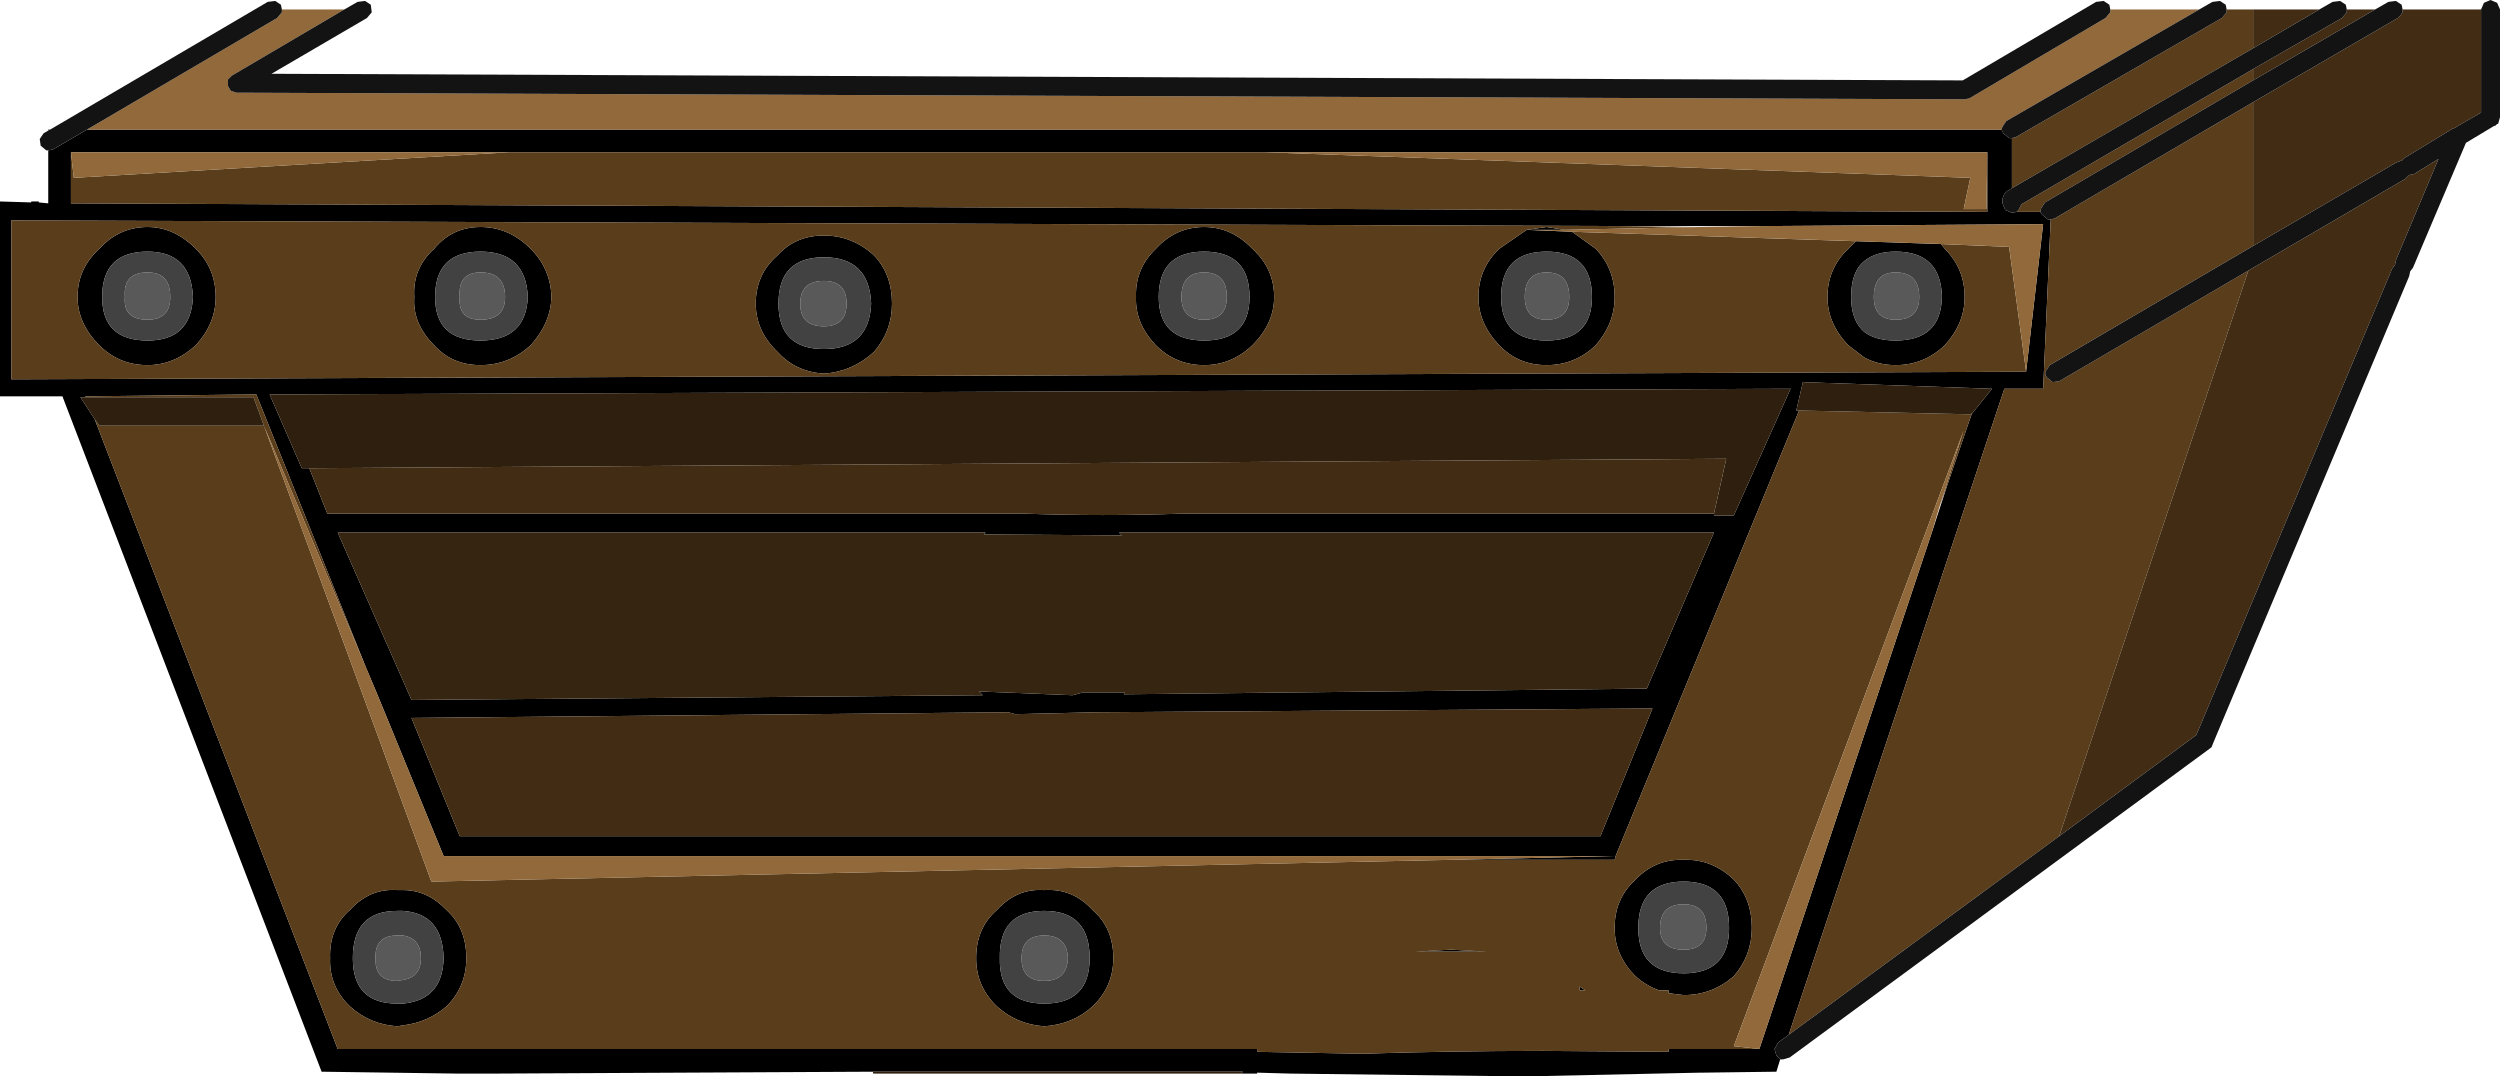
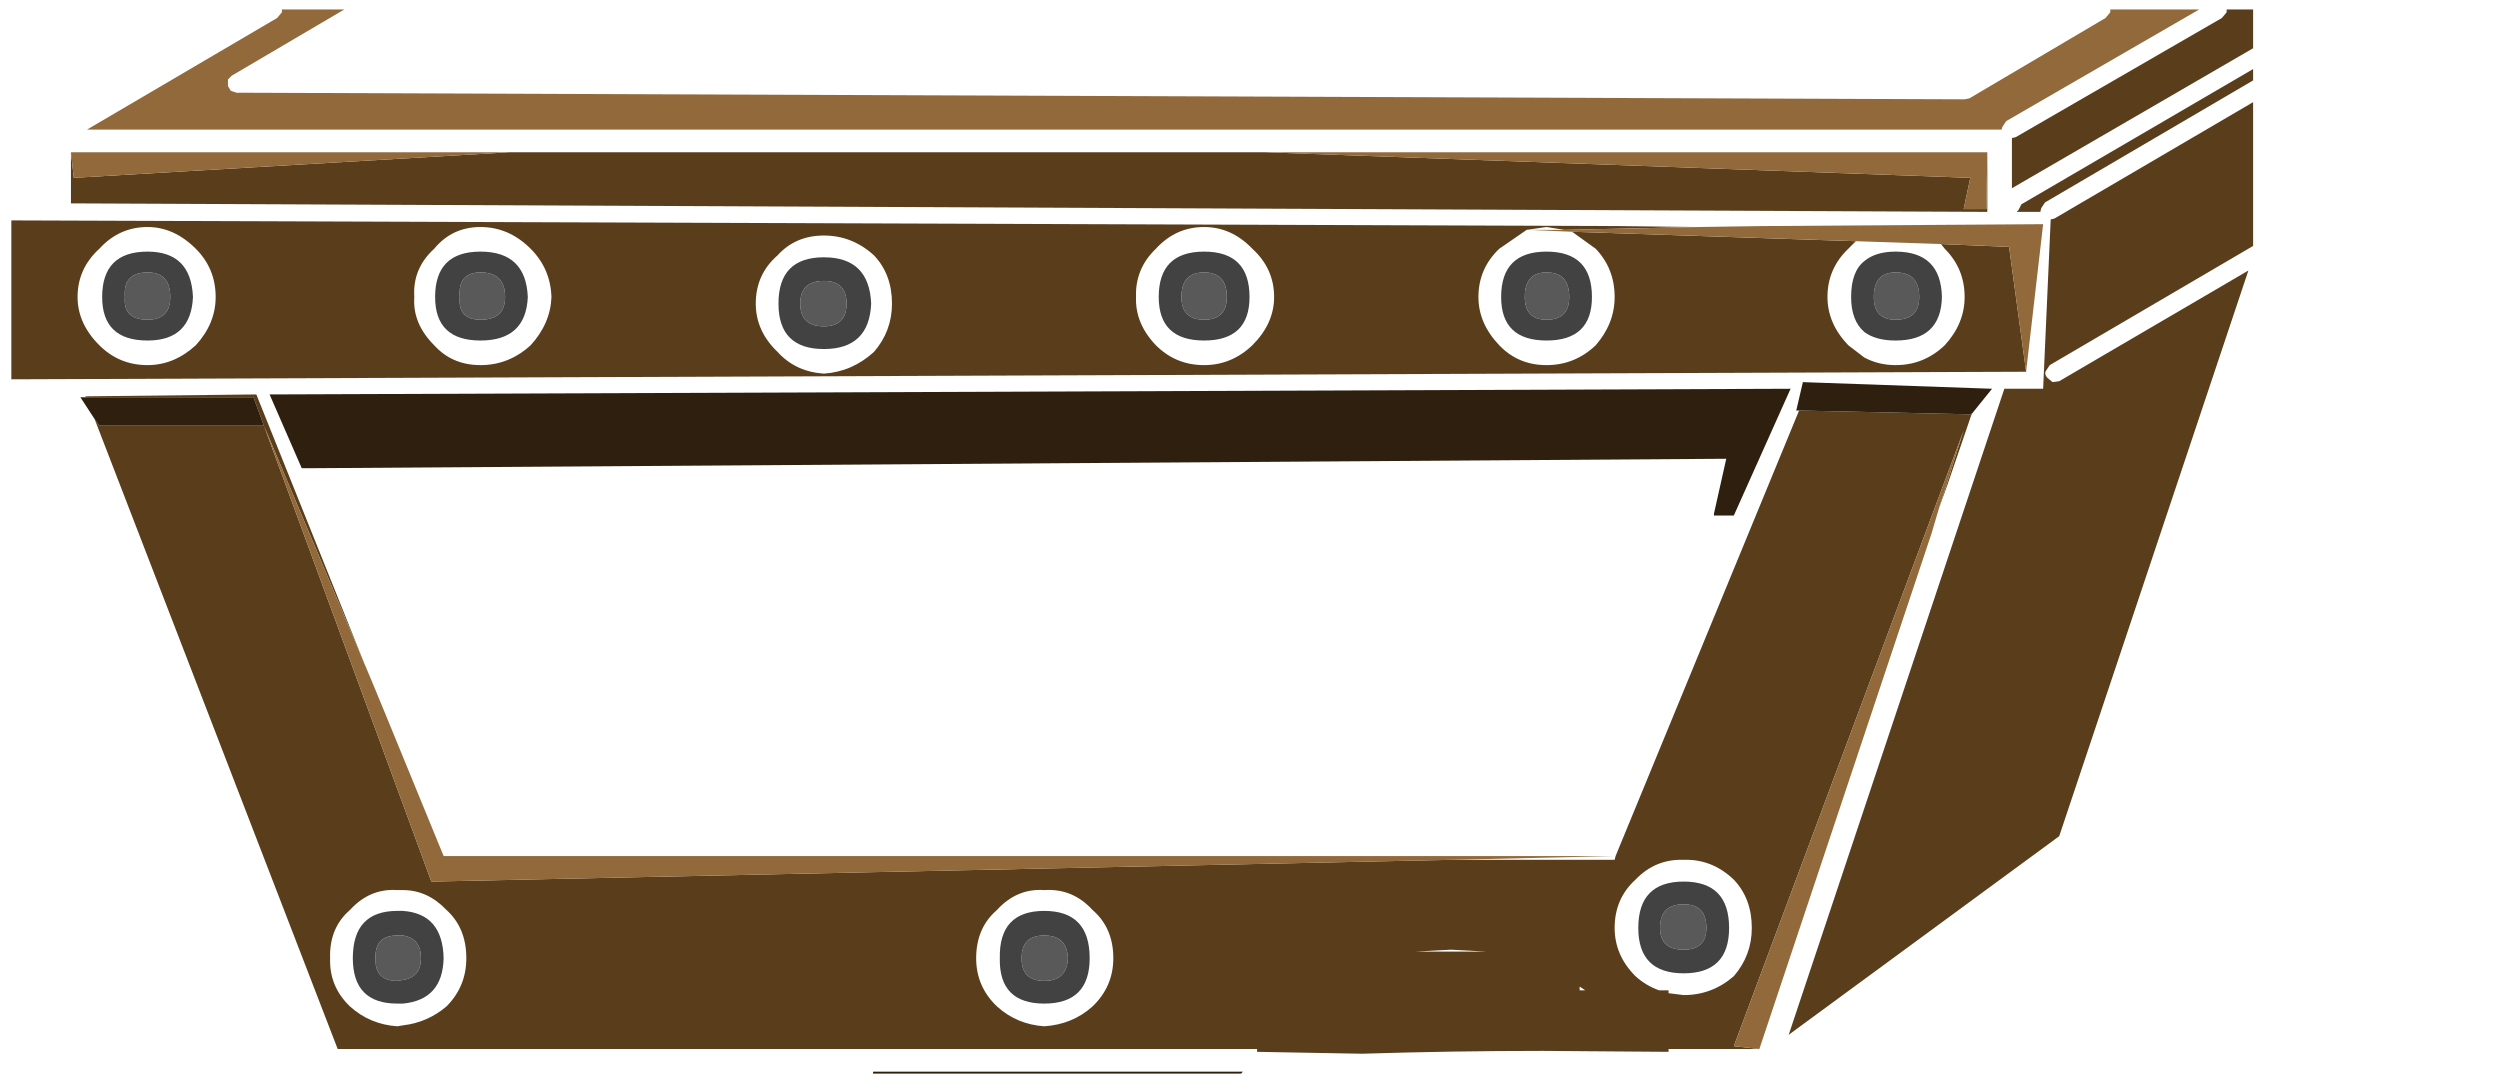
<svg xmlns="http://www.w3.org/2000/svg" height="56.9px" width="132.15px">
  <g transform="matrix(1.0, 0.0, 0.0, 1.0, 66.05, 28.45)">
-     <path d="M17.05 -16.2 L18.3 -15.3 Q19.3 -14.25 19.3 -12.75 19.3 -11.35 18.3 -10.2 17.2 -9.15 15.7 -9.15 14.2 -9.15 13.2 -10.2 12.1 -11.35 12.1 -12.75 12.1 -14.25 13.2 -15.3 L14.65 -16.3 15.7 -16.45 16.65 -16.3 14.65 -16.3 17.05 -16.2 M19.5 -16.5 L-65.45 -16.8 -65.45 -8.4 41.05 -8.8 41.95 -16.6 27.1 -16.5 19.5 -16.5 M36.55 -15.55 L36.75 -15.3 Q37.8 -14.25 37.8 -12.75 37.8 -11.35 36.75 -10.2 35.65 -9.15 34.15 -9.15 33.25 -9.15 32.5 -9.55 L31.65 -10.2 Q30.55 -11.35 30.55 -12.75 30.55 -14.25 31.65 -15.3 L32.05 -15.7 36.55 -15.55 M18.1 -12.75 Q18.1 -15.15 15.7 -15.15 13.3 -15.15 13.3 -12.75 13.3 -10.45 15.7 -10.45 18.1 -10.45 18.1 -12.75 M0.15 -15.3 Q1.3 -14.25 1.3 -12.75 1.3 -11.35 0.15 -10.2 -0.95 -9.15 -2.4 -9.15 -3.9 -9.15 -4.95 -10.2 -6.05 -11.35 -6.0 -12.75 -6.05 -14.25 -4.95 -15.3 -3.9 -16.45 -2.4 -16.45 -0.95 -16.45 0.15 -15.3 M39.75 -21.6 L39.85 -21.4 40.15 -21.15 40.3 -21.15 40.3 -18.5 40.05 -18.35 39.9 -18.2 39.8 -17.95 39.8 -17.7 39.95 -17.35 40.3 -17.2 40.55 -17.25 41.8 -17.25 41.9 -17.1 42.2 -16.85 42.35 -16.85 41.95 -7.9 39.9 -7.9 28.5 26.25 27.95 26.65 27.75 27.0 27.85 27.35 28.05 27.55 27.85 28.2 24.0 28.25 23.85 28.25 14.5 28.45 2.15 28.3 0.4 28.25 0.4 28.3 -0.45 28.3 -0.35 28.2 -19.9 28.2 -39.85 28.3 -40.35 28.3 -42.2 28.3 -41.9 28.3 -49.05 28.2 -62.75 -7.5 -66.05 -7.5 -66.05 -17.8 -64.4 -17.75 -64.4 -17.8 -64.0 -17.8 -64.0 -17.75 -63.5 -17.7 -63.5 -20.5 -63.25 -20.55 -61.45 -21.6 39.75 -21.6 M34.15 -15.15 Q33.1 -15.15 32.5 -14.65 31.8 -14.1 31.8 -12.75 31.8 -11.5 32.5 -10.9 33.1 -10.45 34.15 -10.45 36.55 -10.45 36.6 -12.75 36.55 -15.15 34.15 -15.15 M0.85 -20.4 L-39.15 -20.4 -62.3 -20.4 -62.3 -17.7 39.0 -17.25 39.0 -20.4 0.85 -20.4 M-49.7 -3.7 L-48.75 -1.3 -12.15 -1.3 -11.95 -1.3 Q-7.75 -1.15 -3.55 -1.3 L24.55 -1.3 24.55 -1.2 25.6 -1.2 28.6 -7.9 -51.8 -7.6 -50.1 -3.7 -49.7 -3.7 M38.2 -6.6 L39.25 -7.9 29.25 -8.25 28.9 -6.75 29.05 -6.75 19.35 16.8 -42.6 16.8 -45.45 9.85 -46.15 8.15 -46.7 6.85 -52.5 -7.6 -61.55 -7.5 -61.5 -7.45 -61.8 -7.45 -61.05 -6.3 -48.2 27.0 -19.9 27.0 0.4 27.0 0.4 27.15 5.95 27.25 Q10.75 27.1 15.5 27.1 L22.15 27.15 22.15 27.0 26.95 27.0 36.05 -0.25 36.9 -2.85 38.15 -6.5 38.2 -6.6 M20.4 18.05 Q21.45 16.95 22.95 17.0 24.45 16.95 25.6 18.05 26.55 19.05 26.55 20.6 26.55 22.05 25.6 23.15 24.45 24.15 22.95 24.15 L22.15 24.05 22.15 23.9 21.65 23.9 Q20.95 23.65 20.4 23.15 19.3 22.05 19.3 20.6 19.3 19.05 20.4 18.05 M20.55 20.6 Q20.55 23.0 22.95 23.0 25.35 23.0 25.35 20.6 25.35 18.15 22.95 18.15 20.55 18.15 20.55 20.6 M10.65 17.0 L19.35 16.8 19.3 17.0 10.65 17.0 M10.65 21.75 L12.5 21.85 8.8 21.85 10.65 21.75 M17.45 23.9 L17.45 23.7 17.75 23.9 17.45 23.9 M21.3 9.0 L-8.1 9.2 -12.4 9.3 -12.75 9.2 -44.3 9.5 -41.75 15.75 18.55 15.75 21.3 9.0 M24.55 -0.3 L-6.9 -0.3 -6.75 -0.15 -14.05 -0.2 -13.95 -0.3 -48.2 -0.3 -44.3 8.55 -14.1 8.3 -14.3 8.1 -9.35 8.3 -8.8 8.15 -6.6 8.15 -6.65 8.25 21.0 7.95 24.55 -0.3 M-63.4 -21.6 L-63.5 -21.55 -63.5 -21.6 -63.4 -21.6 M-61.95 -12.75 Q-61.95 -14.25 -60.8 -15.3 -59.75 -16.45 -58.25 -16.45 -56.85 -16.45 -55.7 -15.3 -54.65 -14.25 -54.65 -12.75 -54.65 -11.35 -55.7 -10.2 -56.85 -9.15 -58.25 -9.15 -59.75 -9.15 -60.8 -10.2 -61.95 -11.35 -61.95 -12.75 M-40.65 -15.15 Q-43.05 -15.15 -43.05 -12.75 -43.05 -10.45 -40.65 -10.45 -38.25 -10.45 -38.15 -12.75 -38.25 -15.15 -40.65 -15.15 M-43.1 -15.3 Q-42.15 -16.45 -40.65 -16.45 -39.15 -16.45 -38.0 -15.3 -36.95 -14.25 -36.9 -12.75 -36.95 -11.35 -38.0 -10.2 -39.15 -9.15 -40.65 -9.15 -42.15 -9.15 -43.1 -10.2 -44.25 -11.35 -44.15 -12.75 -44.25 -14.25 -43.1 -15.3 M-58.25 -15.15 Q-60.65 -15.15 -60.65 -12.75 -60.65 -10.45 -58.25 -10.45 -55.95 -10.45 -55.85 -12.75 -55.95 -15.15 -58.25 -15.15 M-22.5 -14.85 Q-24.9 -14.85 -24.9 -12.4 -24.9 -10.0 -22.5 -10.0 -20.1 -10.0 -20.0 -12.4 -20.1 -14.85 -22.5 -14.85 M-26.1 -12.4 Q-26.1 -13.95 -24.95 -14.95 -24.0 -16.0 -22.5 -16.0 -21.0 -16.0 -19.85 -14.95 -18.9 -13.95 -18.9 -12.4 -18.9 -10.95 -19.85 -9.85 -21.0 -8.8 -22.5 -8.7 -24.0 -8.8 -24.95 -9.85 -26.1 -10.95 -26.1 -12.4 M-2.4 -15.15 Q-4.8 -15.15 -4.8 -12.75 -4.8 -10.45 -2.4 -10.45 0.0 -10.45 0.0 -12.75 0.0 -15.15 -2.4 -15.15 M-10.85 19.7 Q-13.25 19.7 -13.2 22.2 -13.25 24.6 -10.85 24.6 -8.45 24.6 -8.45 22.2 -8.45 19.7 -10.85 19.7 M-13.35 24.75 Q-14.45 23.7 -14.45 22.2 -14.45 20.6 -13.35 19.65 -12.3 18.5 -10.85 18.6 -9.35 18.5 -8.3 19.65 -7.2 20.6 -7.2 22.2 -7.2 23.7 -8.3 24.75 -9.35 25.7 -10.85 25.8 -12.3 25.7 -13.35 24.75 M-47.55 24.75 Q-48.65 23.7 -48.6 22.2 -48.65 20.6 -47.55 19.65 -46.5 18.5 -45.05 18.6 L-44.75 18.6 Q-43.45 18.6 -42.45 19.65 -41.4 20.6 -41.4 22.2 -41.4 23.7 -42.45 24.75 -43.45 25.6 -44.75 25.75 L-45.05 25.8 Q-46.5 25.7 -47.55 24.75 M-44.75 19.7 L-45.05 19.7 Q-47.4 19.7 -47.4 22.2 -47.4 24.6 -45.05 24.6 L-44.75 24.6 Q-42.65 24.4 -42.6 22.2 -42.65 19.85 -44.75 19.7" fill="#000000" fill-rule="evenodd" stroke="none" />
    <path d="M16.65 -16.3 L15.7 -16.45 14.65 -16.3 13.2 -15.3 Q12.1 -14.25 12.1 -12.75 12.1 -11.35 13.2 -10.2 14.2 -9.15 15.7 -9.15 17.2 -9.15 18.3 -10.2 19.3 -11.35 19.3 -12.75 19.3 -14.25 18.3 -15.3 L17.05 -16.2 32.05 -15.7 31.65 -15.3 Q30.55 -14.25 30.55 -12.75 30.55 -11.35 31.65 -10.2 L32.5 -9.55 Q33.25 -9.15 34.15 -9.15 35.65 -9.15 36.75 -10.2 37.8 -11.35 37.8 -12.75 37.8 -14.25 36.75 -15.3 L36.55 -15.55 40.15 -15.4 41.05 -8.8 -65.45 -8.4 -65.45 -16.8 19.5 -16.5 23.65 -16.45 16.65 -16.3 M0.15 -15.3 Q-0.95 -16.45 -2.4 -16.45 -3.9 -16.45 -4.95 -15.3 -6.05 -14.25 -6.0 -12.75 -6.05 -11.35 -4.95 -10.2 -3.9 -9.15 -2.4 -9.15 -0.95 -9.15 0.15 -10.2 1.3 -11.35 1.3 -12.75 1.3 -14.25 0.15 -15.3 M40.3 -21.15 L40.5 -21.2 51.4 -27.5 51.65 -27.8 51.65 -27.95 53.05 -27.95 53.05 -25.9 40.3 -18.5 40.3 -21.15 M28.5 26.25 L39.9 -7.9 41.95 -7.9 42.35 -16.85 42.55 -16.9 53.05 -23.05 53.05 -15.45 42.3 -9.15 42.1 -8.85 Q42.0 -8.7 42.15 -8.5 L42.45 -8.25 42.8 -8.3 52.8 -14.15 42.8 15.75 28.5 26.25 M41.8 -17.25 L40.55 -17.25 40.65 -17.35 40.8 -17.65 53.05 -24.8 53.05 -24.2 42.05 -17.75 41.85 -17.45 41.8 -17.25 M0.85 -20.4 L38.1 -19.05 37.75 -17.4 38.95 -17.4 39.0 -20.4 39.0 -17.25 -62.3 -17.7 -62.3 -20.4 -62.15 -19.05 -39.15 -20.4 0.85 -20.4 M38.2 -6.6 L38.15 -6.5 36.9 -2.85 36.45 -1.6 37.75 -5.7 25.6 26.85 26.95 27.0 22.15 27.0 22.15 27.15 15.5 27.1 Q10.75 27.1 5.95 27.25 L0.4 27.15 0.4 27.0 -19.9 27.0 -48.2 27.0 -61.05 -6.3 -60.8 -5.95 -52.1 -5.95 -52.65 -7.45 -61.5 -7.45 -61.55 -7.5 -52.5 -7.6 -46.7 6.85 -46.4 7.55 -52.1 -5.95 -43.25 18.15 10.65 17.0 19.3 17.0 19.35 16.8 29.05 -6.75 38.1 -6.55 38.2 -6.6 M20.4 18.05 Q19.3 19.05 19.3 20.6 19.3 22.05 20.4 23.15 20.95 23.65 21.65 23.9 L22.15 23.9 22.15 24.05 22.95 24.15 Q24.45 24.15 25.6 23.15 26.55 22.05 26.55 20.6 26.55 19.05 25.6 18.05 24.45 16.95 22.95 17.0 21.45 16.95 20.4 18.05 M17.45 23.9 L17.75 23.9 17.45 23.7 17.45 23.9 M10.65 21.75 L8.8 21.85 12.5 21.85 10.65 21.75 M-61.95 -12.75 Q-61.95 -11.35 -60.8 -10.2 -59.75 -9.15 -58.25 -9.15 -56.85 -9.15 -55.7 -10.2 -54.65 -11.35 -54.65 -12.75 -54.65 -14.25 -55.7 -15.3 -56.85 -16.45 -58.25 -16.45 -59.75 -16.45 -60.8 -15.3 -61.95 -14.25 -61.95 -12.75 M-43.1 -15.3 Q-44.25 -14.25 -44.15 -12.75 -44.25 -11.35 -43.1 -10.2 -42.15 -9.15 -40.65 -9.15 -39.15 -9.15 -38.0 -10.2 -36.95 -11.35 -36.9 -12.75 -36.95 -14.25 -38.0 -15.3 -39.15 -16.45 -40.65 -16.45 -42.15 -16.45 -43.1 -15.3 M-26.1 -12.4 Q-26.1 -10.95 -24.95 -9.85 -24.0 -8.8 -22.5 -8.7 -21.0 -8.8 -19.85 -9.85 -18.9 -10.95 -18.9 -12.4 -18.9 -13.95 -19.85 -14.95 -21.0 -16.0 -22.5 -16.0 -24.0 -16.0 -24.95 -14.95 -26.1 -13.95 -26.1 -12.4 M-13.35 24.75 Q-12.3 25.7 -10.85 25.8 -9.35 25.7 -8.3 24.75 -7.2 23.7 -7.2 22.2 -7.2 20.6 -8.3 19.65 -9.35 18.5 -10.85 18.6 -12.3 18.5 -13.35 19.65 -14.45 20.6 -14.45 22.2 -14.45 23.7 -13.35 24.75 M-47.55 24.75 Q-46.5 25.7 -45.05 25.8 L-44.75 25.75 Q-43.45 25.6 -42.45 24.75 -41.4 23.7 -41.4 22.2 -41.4 20.6 -42.45 19.65 -43.45 18.6 -44.75 18.6 L-45.05 18.6 Q-46.5 18.5 -47.55 19.65 -48.65 20.6 -48.6 22.2 -48.65 23.7 -47.55 24.75" fill="#5a3d1b" fill-rule="evenodd" stroke="none" />
    <path d="M16.65 -16.3 L23.65 -16.45 27.1 -16.5 41.95 -16.6 41.05 -8.8 40.15 -15.4 36.55 -15.55 32.05 -15.7 17.05 -16.2 14.65 -16.3 16.65 -16.3 M50.2 -27.95 L40.0 -22.05 39.8 -21.75 39.75 -21.6 -61.45 -21.6 -51.4 -27.5 -51.15 -27.8 -51.15 -27.95 -47.85 -27.95 -53.8 -24.45 -54.0 -24.25 -54.0 -23.9 -53.85 -23.65 -53.55 -23.55 37.8 -23.2 38.05 -23.25 45.25 -27.5 45.5 -27.8 45.5 -27.95 50.2 -27.95 M39.0 -20.4 L38.95 -17.4 37.75 -17.4 38.1 -19.05 0.85 -20.4 39.0 -20.4 M-39.15 -20.4 L-62.15 -19.05 -62.3 -20.4 -39.15 -20.4 M36.05 -0.25 L26.95 27.0 25.6 26.85 37.75 -5.7 36.45 -1.6 36.05 -0.25 M-46.15 8.15 L-45.45 9.85 -42.6 16.8 19.35 16.8 10.65 17.0 -43.25 18.15 -52.1 -5.95 -46.4 7.55 -46.15 8.15" fill="#91693a" fill-rule="evenodd" stroke="none" />
    <path d="M15.7 -14.05 Q16.9 -14.05 16.9 -12.75 16.9 -11.55 15.7 -11.55 14.55 -11.55 14.55 -12.75 14.55 -14.05 15.7 -14.05 M34.15 -14.05 Q35.4 -14.05 35.4 -12.75 35.4 -11.55 34.15 -11.55 33.0 -11.55 33.0 -12.75 33.0 -14.05 34.15 -14.05 M22.95 19.35 Q24.15 19.35 24.15 20.6 24.15 21.75 22.95 21.75 21.7 21.75 21.7 20.6 21.7 19.35 22.95 19.35 M-41.75 -12.75 Q-41.85 -14.05 -40.65 -14.05 -39.35 -14.05 -39.35 -12.75 -39.35 -11.55 -40.65 -11.55 -41.85 -11.55 -41.75 -12.75 M-59.45 -12.75 Q-59.55 -14.05 -58.25 -14.05 -57.05 -14.05 -57.05 -12.75 -57.05 -11.55 -58.25 -11.55 -59.55 -11.55 -59.45 -12.75 M-23.75 -12.4 Q-23.75 -13.6 -22.5 -13.6 -21.3 -13.6 -21.3 -12.4 -21.3 -11.2 -22.5 -11.2 -23.75 -11.2 -23.75 -12.4 M-3.6 -12.75 Q-3.6 -14.05 -2.4 -14.05 -1.2 -14.05 -1.2 -12.75 -1.2 -11.55 -2.4 -11.55 -3.6 -11.55 -3.6 -12.75 M-12.05 22.2 Q-12.05 21.0 -10.85 21.0 -9.65 21.0 -9.6 22.2 -9.65 23.4 -10.85 23.4 -12.05 23.4 -12.05 22.2 M-45.05 21.0 L-44.75 21.0 Q-43.8 21.15 -43.8 22.2 -43.8 23.2 -44.75 23.35 L-45.05 23.4 Q-46.25 23.4 -46.2 22.2 -46.25 21.0 -45.05 21.0" fill="#595959" fill-rule="evenodd" stroke="none" />
    <path d="M15.7 -14.05 Q14.55 -14.05 14.55 -12.75 14.55 -11.55 15.7 -11.55 16.9 -11.55 16.9 -12.75 16.9 -14.05 15.7 -14.05 M18.1 -12.75 Q18.1 -10.45 15.7 -10.45 13.3 -10.45 13.3 -12.75 13.3 -15.15 15.7 -15.15 18.1 -15.15 18.1 -12.75 M34.15 -14.05 Q33.0 -14.05 33.0 -12.75 33.0 -11.55 34.15 -11.55 35.4 -11.55 35.4 -12.75 35.4 -14.05 34.15 -14.05 M34.15 -15.15 Q36.55 -15.15 36.6 -12.75 36.55 -10.45 34.15 -10.45 33.1 -10.45 32.5 -10.9 31.8 -11.5 31.8 -12.75 31.8 -14.1 32.5 -14.65 33.1 -15.15 34.15 -15.15 M22.95 19.35 Q21.7 19.35 21.7 20.6 21.7 21.75 22.95 21.75 24.15 21.75 24.15 20.6 24.15 19.35 22.95 19.35 M20.55 20.6 Q20.55 18.15 22.95 18.15 25.35 18.15 25.35 20.6 25.35 23.0 22.95 23.0 20.55 23.0 20.55 20.6 M-40.65 -15.15 Q-38.25 -15.15 -38.15 -12.75 -38.25 -10.45 -40.65 -10.45 -43.05 -10.45 -43.05 -12.75 -43.05 -15.15 -40.65 -15.15 M-41.75 -12.75 Q-41.85 -11.55 -40.65 -11.55 -39.35 -11.55 -39.35 -12.75 -39.35 -14.05 -40.65 -14.05 -41.85 -14.05 -41.75 -12.75 M-58.25 -15.15 Q-55.95 -15.15 -55.85 -12.75 -55.95 -10.45 -58.25 -10.45 -60.65 -10.45 -60.65 -12.75 -60.65 -15.15 -58.25 -15.15 M-59.45 -12.75 Q-59.55 -11.55 -58.25 -11.55 -57.05 -11.55 -57.05 -12.75 -57.05 -14.05 -58.25 -14.05 -59.55 -14.05 -59.45 -12.75 M-22.5 -14.85 Q-20.1 -14.85 -20.0 -12.4 -20.1 -10.0 -22.5 -10.0 -24.9 -10.0 -24.9 -12.4 -24.9 -14.85 -22.5 -14.85 M-23.75 -12.4 Q-23.75 -11.2 -22.5 -11.2 -21.3 -11.2 -21.3 -12.4 -21.3 -13.6 -22.5 -13.6 -23.75 -13.6 -23.75 -12.4 M-3.6 -12.75 Q-3.6 -11.55 -2.4 -11.55 -1.2 -11.55 -1.2 -12.75 -1.2 -14.05 -2.4 -14.05 -3.6 -14.05 -3.6 -12.75 M-2.4 -15.15 Q0.0 -15.15 0.0 -12.75 0.0 -10.45 -2.4 -10.45 -4.8 -10.45 -4.8 -12.75 -4.8 -15.15 -2.4 -15.15 M-10.85 19.7 Q-8.45 19.7 -8.45 22.2 -8.45 24.6 -10.85 24.6 -13.25 24.6 -13.2 22.2 -13.25 19.7 -10.85 19.7 M-12.05 22.2 Q-12.05 23.4 -10.85 23.4 -9.65 23.4 -9.6 22.2 -9.65 21.0 -10.85 21.0 -12.05 21.0 -12.05 22.2 M-45.05 21.0 Q-46.25 21.0 -46.2 22.2 -46.25 23.4 -45.05 23.4 L-44.75 23.35 Q-43.8 23.2 -43.8 22.2 -43.8 21.15 -44.75 21.0 L-45.05 21.0 M-44.75 19.7 Q-42.65 19.85 -42.6 22.2 -42.65 24.4 -44.75 24.6 L-45.05 24.6 Q-47.4 24.6 -47.4 22.2 -47.4 19.7 -45.05 19.7 L-44.75 19.7" fill="#424242" fill-rule="evenodd" stroke="none" />
    <path d="M-19.9 28.2 L-0.35 28.2 -0.45 28.3 -19.9 28.3 -19.9 28.2 M24.55 -1.3 L25.2 -4.2 -49.7 -3.7 -50.1 -3.7 -51.8 -7.6 28.6 -7.9 25.6 -1.2 24.55 -1.2 24.55 -1.3 M29.05 -6.75 L28.9 -6.75 29.25 -8.25 39.25 -7.9 38.2 -6.6 38.1 -6.55 29.05 -6.75 M-61.05 -6.3 L-61.8 -7.45 -61.5 -7.45 -52.65 -7.45 -52.1 -5.95 -60.8 -5.95 -61.05 -6.3" fill="#2e1f0e" fill-rule="evenodd" stroke="none" />
-     <path d="M-49.7 -3.7 L25.2 -4.2 24.55 -1.3 -3.55 -1.3 Q-7.75 -1.15 -11.95 -1.3 L-12.15 -1.3 -48.75 -1.3 -49.7 -3.7 M60.95 -27.95 L65.1 -27.95 65.1 -22.5 63.8 -21.75 63.75 -21.7 63.6 -21.65 61.05 -20.1 60.9 -19.95 60.85 -19.95 60.6 -19.85 53.05 -15.45 53.05 -23.05 60.7 -27.5 60.85 -27.65 60.95 -27.8 60.95 -27.95 M59.5 -27.95 L53.05 -24.2 53.05 -24.8 57.75 -27.5 58.0 -27.8 58.0 -27.95 59.5 -27.95 M53.05 -25.9 L53.05 -27.95 56.55 -27.95 53.05 -25.9 M52.8 -14.15 L61.1 -19.0 61.3 -19.2 61.55 -19.25 62.85 -20.05 60.6 -14.7 60.55 -14.45 60.4 -14.25 50.05 10.4 42.8 15.75 52.8 -14.15 M21.3 9.0 L18.55 15.75 -41.75 15.75 -44.3 9.5 -12.75 9.2 -12.4 9.3 -8.1 9.2 21.3 9.0" fill="#422d14" fill-rule="evenodd" stroke="none" />
-     <path d="M24.55 -0.3 L21.0 7.95 -6.65 8.25 -6.6 8.15 -8.8 8.15 -9.35 8.3 -14.3 8.1 -14.1 8.3 -44.3 8.55 -48.2 -0.3 -13.95 -0.3 -14.05 -0.2 -6.75 -0.15 -6.9 -0.3 24.55 -0.3" fill="#362510" fill-rule="evenodd" stroke="none" />
-     <path d="M40.3 -21.15 L40.15 -21.15 39.85 -21.4 39.75 -21.6 39.8 -21.75 40.0 -22.05 50.2 -27.95 50.9 -28.35 51.3 -28.4 51.6 -28.2 51.65 -27.95 51.65 -27.8 51.4 -27.5 40.5 -21.2 40.3 -21.15 M-61.45 -21.6 L-63.25 -20.55 -63.5 -20.5 -63.6 -20.5 -63.9 -20.75 -63.95 -21.1 -63.75 -21.4 -63.5 -21.55 -63.4 -21.6 -51.9 -28.35 -51.5 -28.4 -51.2 -28.2 -51.15 -27.95 -51.15 -27.8 -51.4 -27.5 -61.45 -21.6 M28.05 27.55 L27.85 27.35 27.75 27.0 27.95 26.65 28.5 26.25 42.8 15.75 50.05 10.4 60.4 -14.25 60.55 -14.45 60.6 -14.7 62.85 -20.05 61.55 -19.25 61.3 -19.2 61.1 -19.0 52.8 -14.15 42.8 -8.3 42.45 -8.25 42.15 -8.5 Q42.0 -8.7 42.1 -8.85 L42.3 -9.15 53.05 -15.45 60.6 -19.85 60.85 -19.95 60.9 -19.95 61.05 -20.1 63.6 -21.65 63.75 -21.7 63.8 -21.75 65.1 -22.5 65.1 -27.95 65.25 -28.3 65.6 -28.45 65.95 -28.3 66.1 -27.95 66.1 -22.25 66.0 -21.9 65.95 -21.9 65.85 -21.8 65.8 -21.8 64.3 -20.9 61.5 -14.3 61.35 -14.1 61.3 -13.85 50.95 10.8 50.85 11.05 50.65 11.2 28.55 27.45 28.2 27.55 28.05 27.55 M42.35 -16.85 L42.2 -16.85 41.9 -17.1 41.8 -17.25 41.85 -17.45 42.05 -17.75 53.05 -24.2 59.5 -27.95 60.2 -28.35 60.6 -28.4 60.9 -28.2 60.95 -27.95 60.95 -27.8 60.85 -27.65 60.7 -27.5 53.05 -23.05 42.55 -16.9 42.35 -16.85 M40.55 -17.25 L40.3 -17.2 39.95 -17.35 39.8 -17.7 39.8 -17.95 39.9 -18.2 40.05 -18.35 40.3 -18.5 53.05 -25.9 56.55 -27.95 57.25 -28.35 57.65 -28.4 57.95 -28.2 58.0 -27.95 58.0 -27.8 57.75 -27.5 53.05 -24.8 40.8 -17.65 40.65 -17.35 40.55 -17.25 M45.5 -27.95 L45.5 -27.8 45.25 -27.5 38.05 -23.25 37.8 -23.2 -53.55 -23.55 -53.85 -23.65 -54.0 -23.9 -54.0 -24.25 -53.8 -24.45 -47.85 -27.95 -47.15 -28.35 -46.75 -28.4 -46.45 -28.2 -46.4 -27.8 -46.65 -27.5 -51.7 -24.55 37.7 -24.2 44.75 -28.35 45.15 -28.4 45.45 -28.2 45.5 -27.95" fill="#131313" fill-rule="evenodd" stroke="none" />
  </g>
</svg>